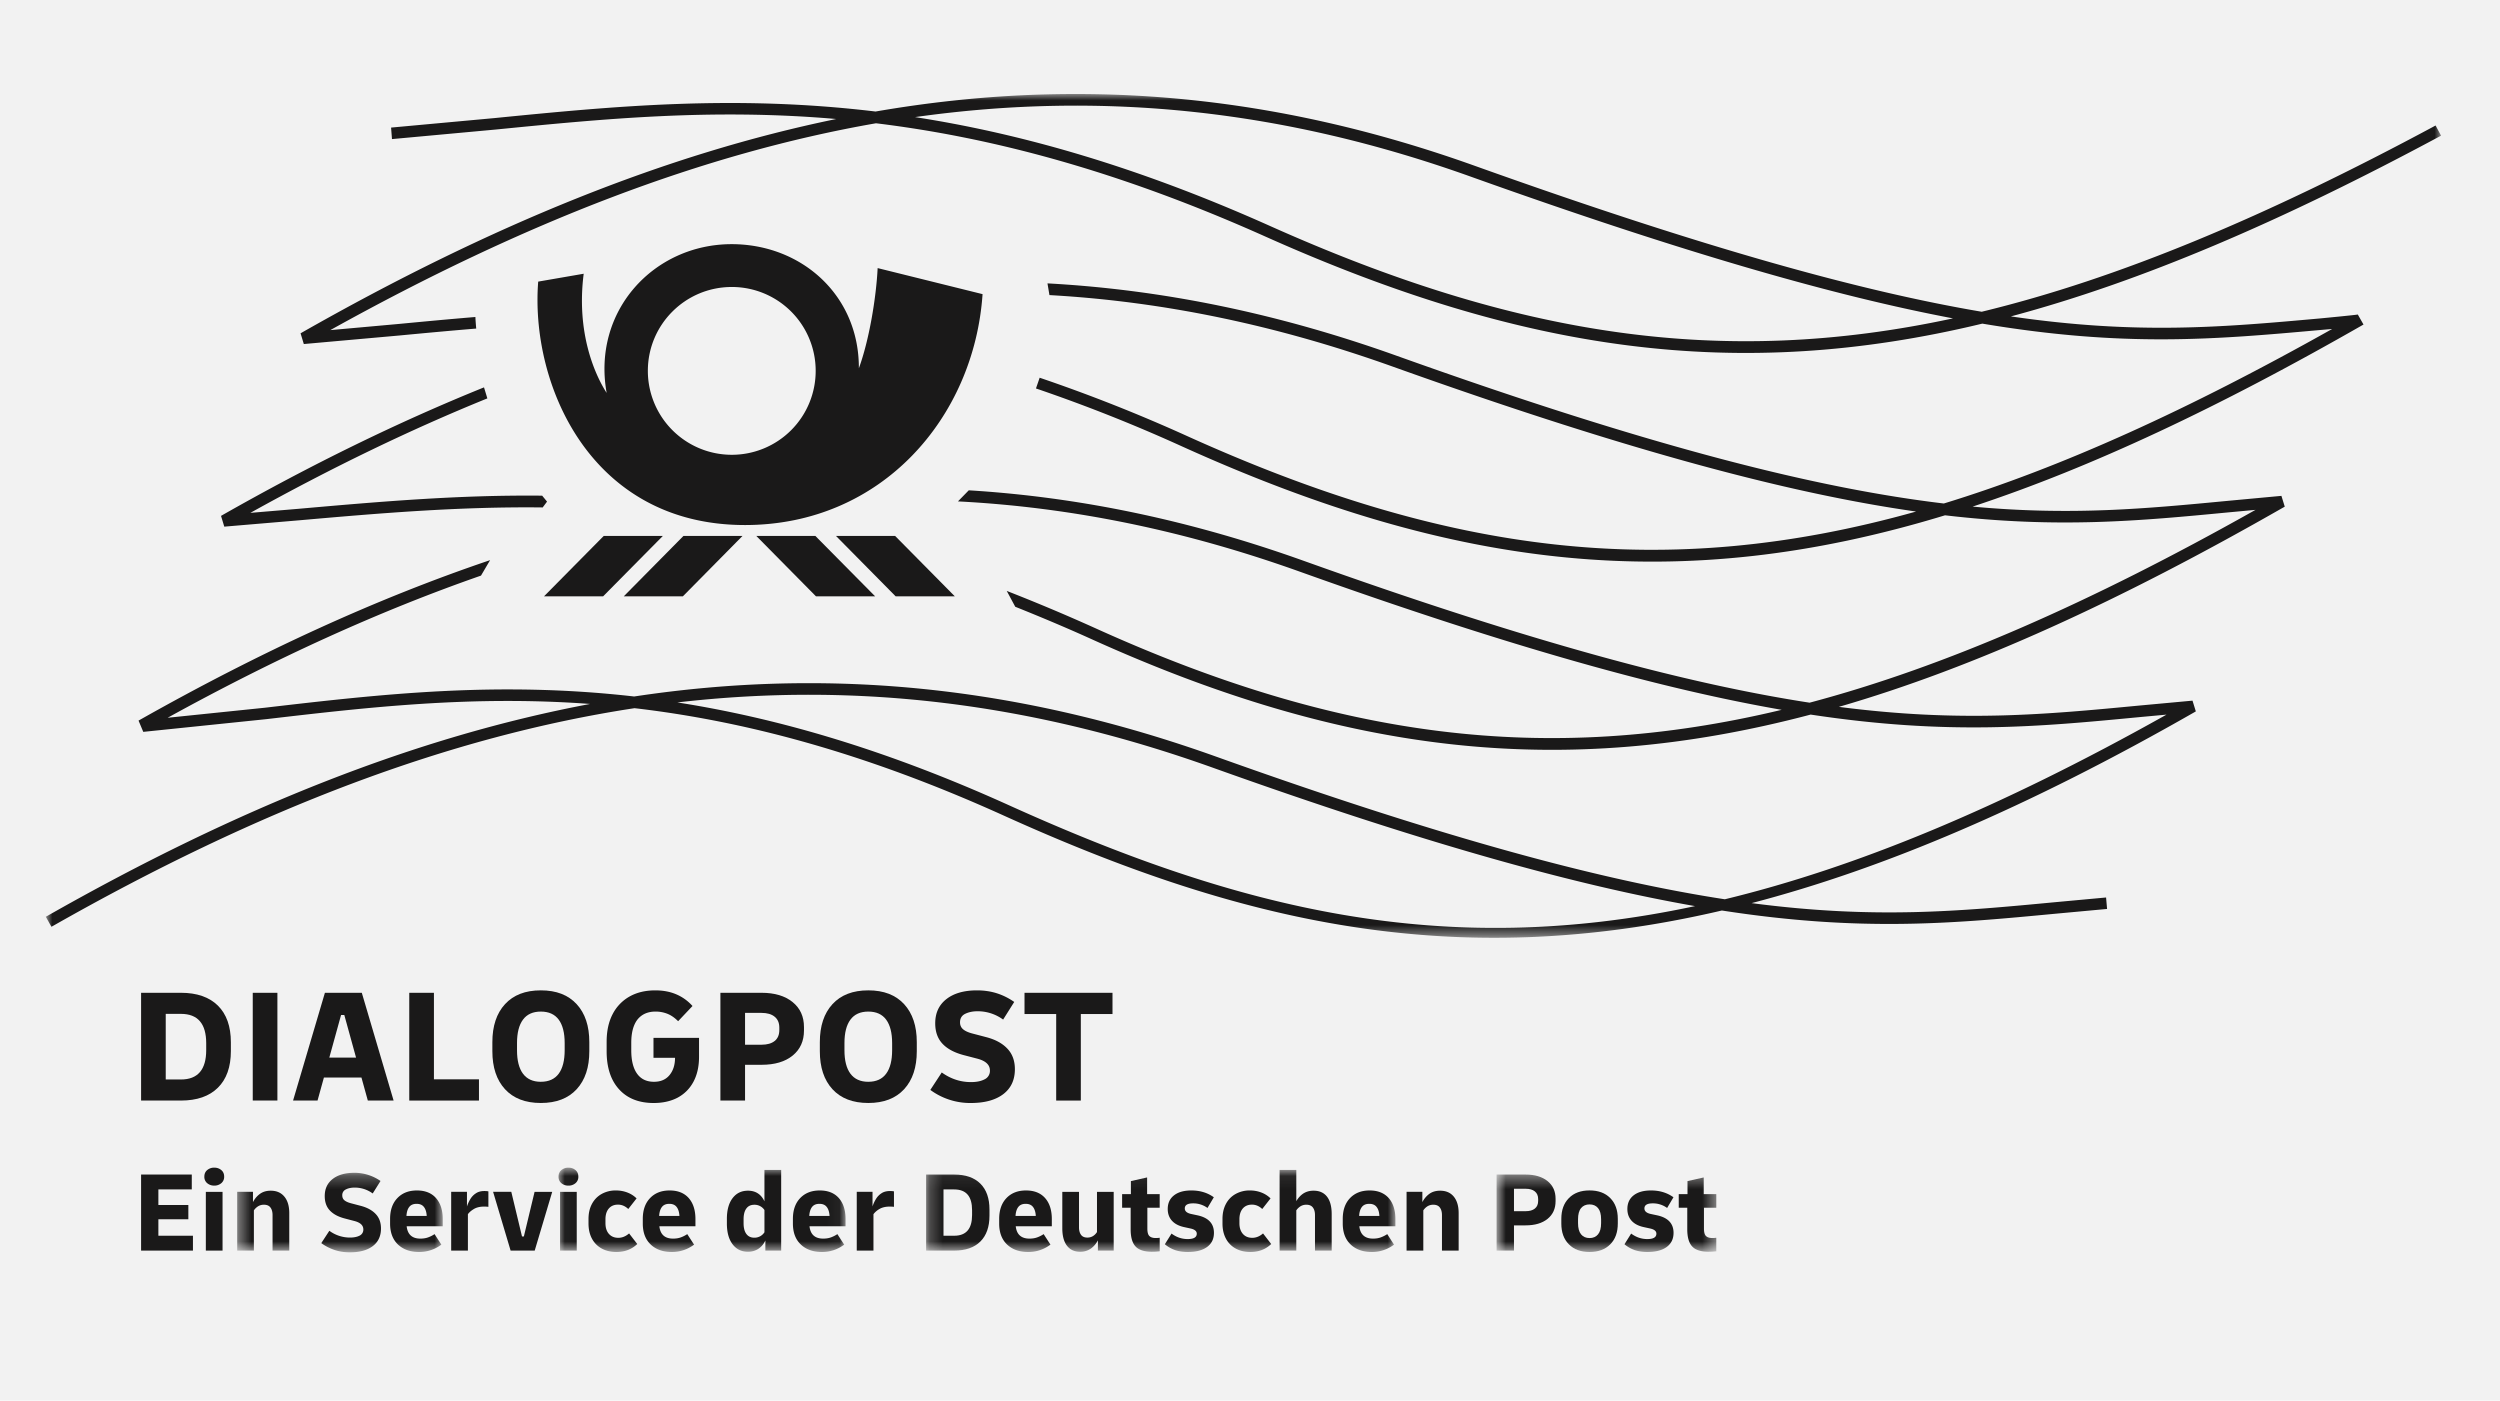
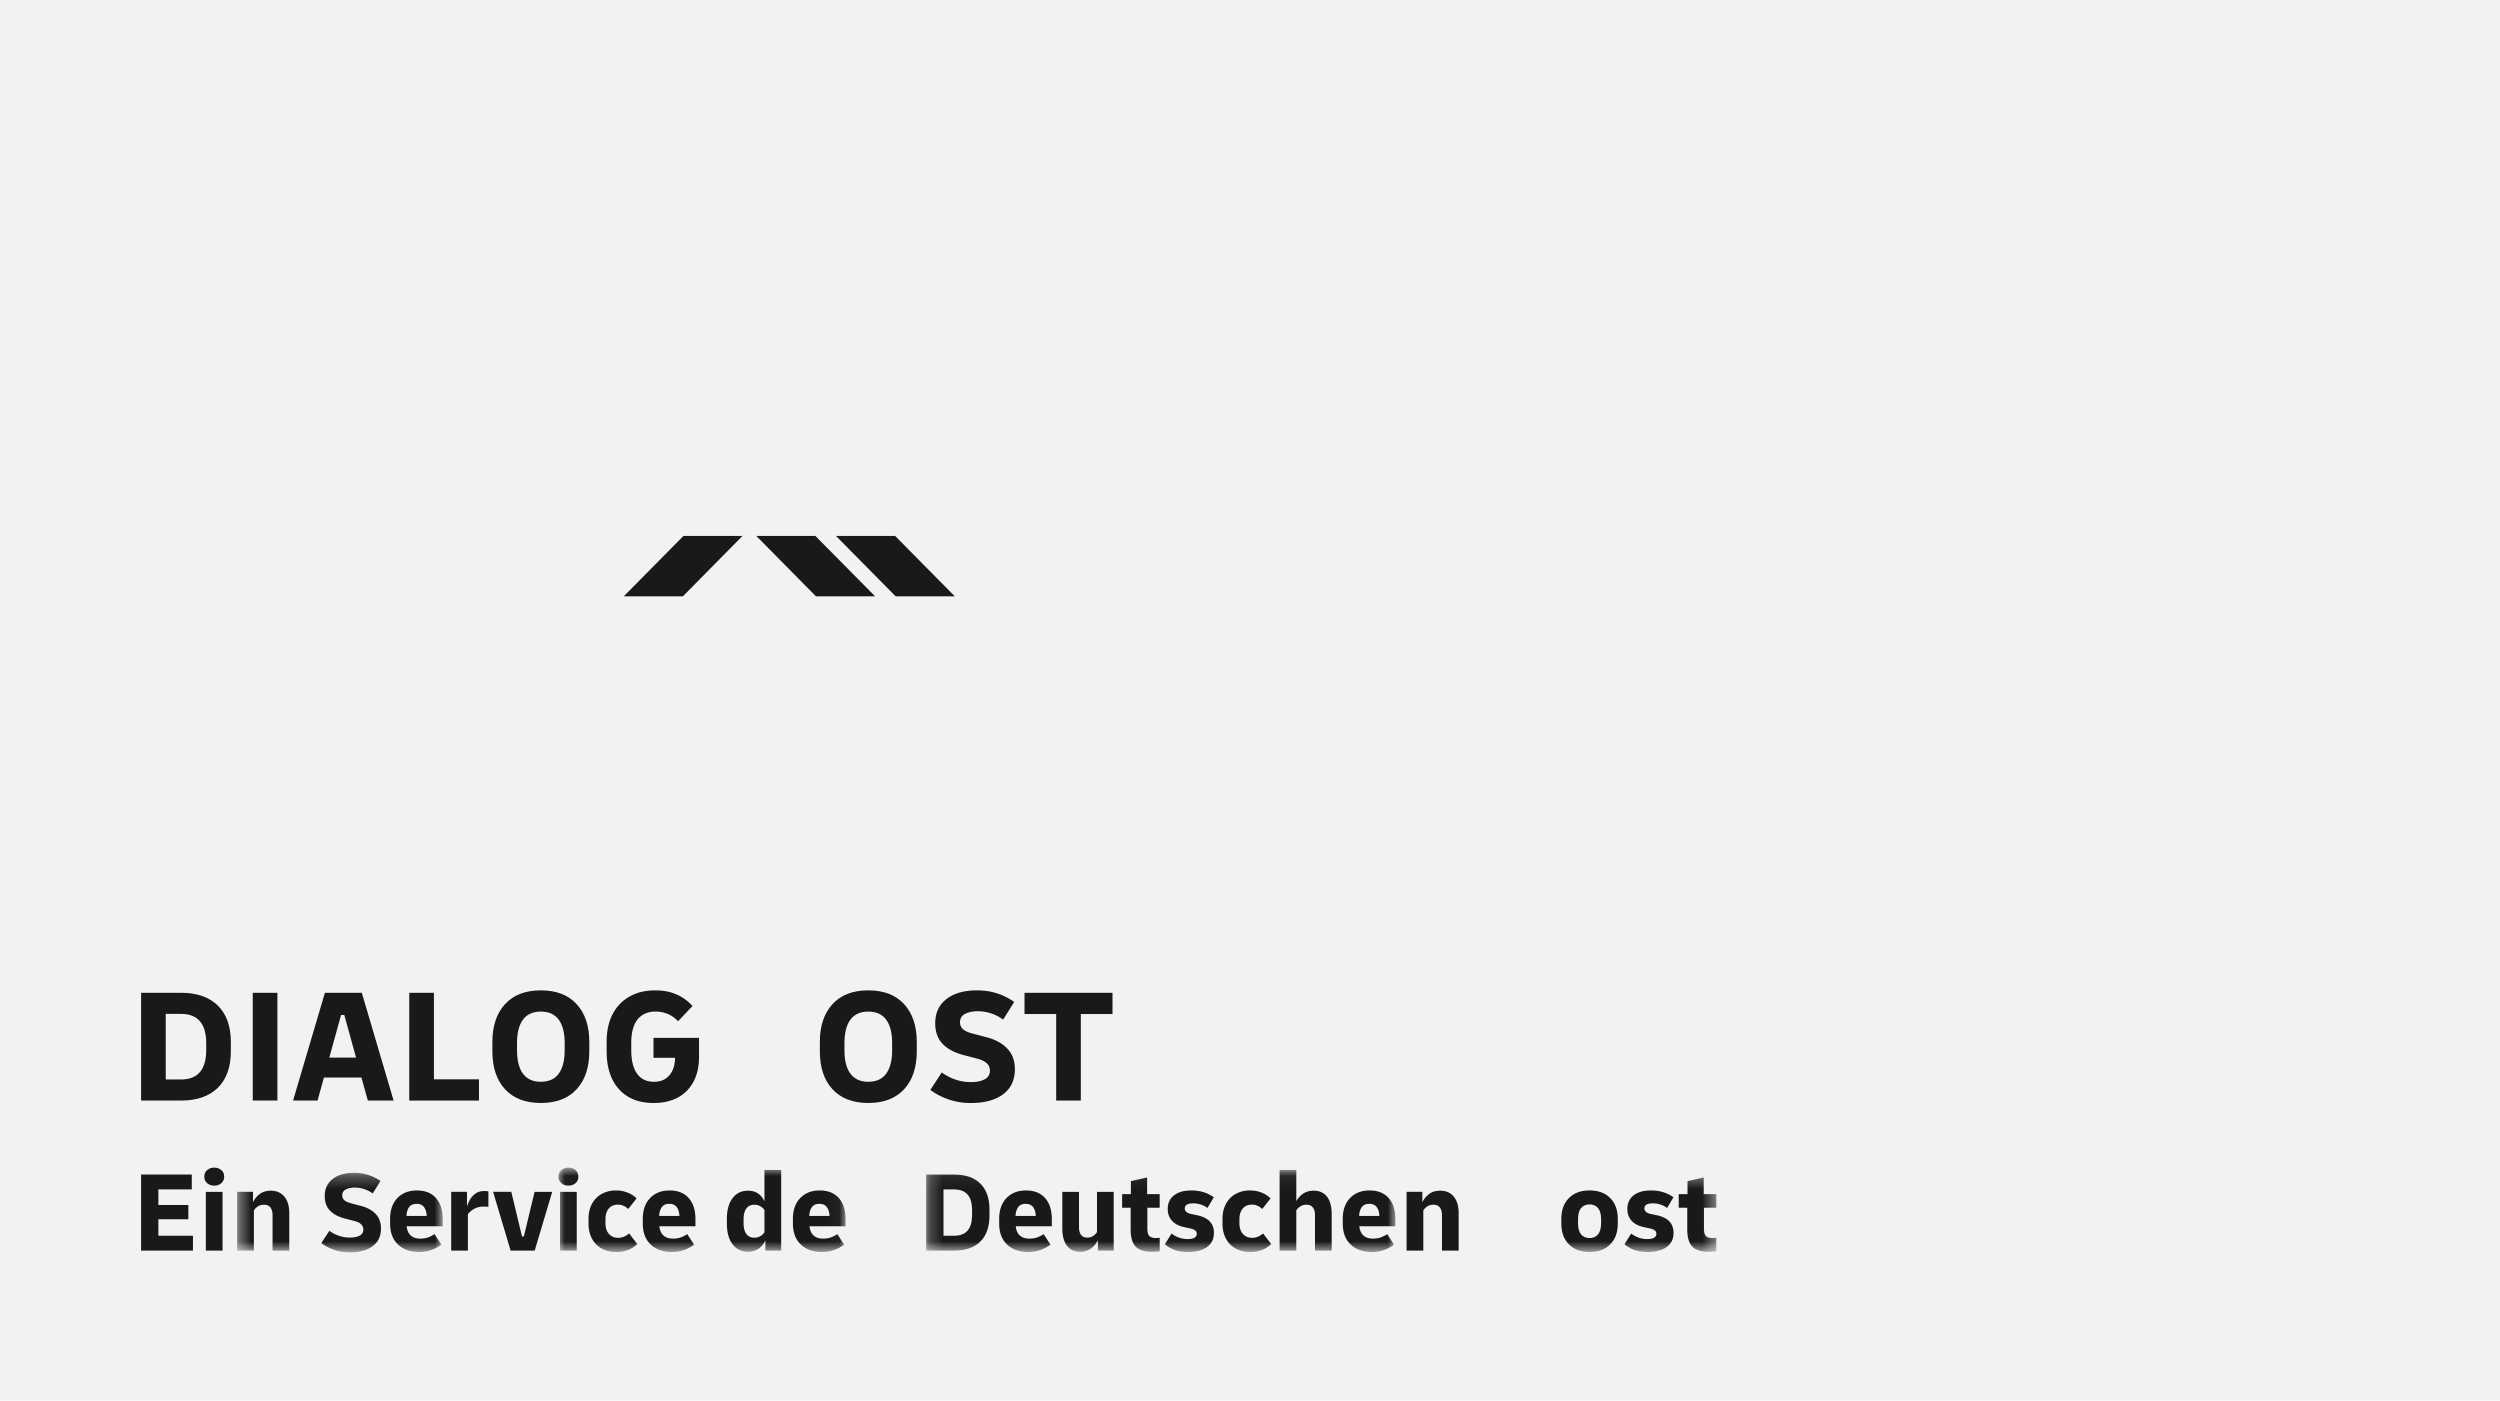
<svg xmlns="http://www.w3.org/2000/svg" xmlns:xlink="http://www.w3.org/1999/xlink" width="191" height="107" viewBox="0 0 191 107">
  <defs>
-     <path id="a" d="M0 1.005h182.997V65.47H0z" />
    <path id="c" d="M1.416 1.26H17.12v5.988H1.416z" />
    <path id="e" d="M1.024.866h21.93v6.382H1.023z" />
    <path id="g" d="M1.23 1.042h35.854v6.206H1.23z" />
    <path id="i" d="M.797 1.394h16.788v5.854H.797z" />
  </defs>
  <g fill="none" fill-rule="evenodd">
    <path fill="#F2F2F2" d="M0 0h191v107H0z" />
    <path fill="#1A1919" d="M52.216 40.945h4.512l-4.555 4.613h-4.516l4.559-4.613" />
-     <path fill="#1A1919" d="M46.125 40.945h4.517l-4.562 4.613h-4.516l4.561-4.613" />
    <path fill="#1A1919" d="M62.293 40.945H57.78l4.558 4.613h4.52l-4.565-4.613" />
    <path fill="#1A1919" d="M68.386 40.945h-4.519l4.559 4.613h4.52l-4.56-4.613" />
    <g transform="translate(3.5 6.178)">
      <mask id="b" fill="white">
        <use xlink:href="#a" />
      </mask>
      <path d="M45.996 22.155c0-3.54 2.87-6.407 6.413-6.407a6.403 6.403 0 016.409 6.407 6.408 6.408 0 01-6.41 6.413 6.413 6.413 0 01-6.412-6.413m16.121-.197c.785-2.132 1.325-5.384 1.435-7.654l8.016 1.99c-.64 9.41-7.693 17.644-18.156 17.641-11.836-.003-16.409-10.8-15.793-18.598l3.476-.602c-.57 4.439.809 7.64 1.753 9.106-1.125-6.276 3.61-11.36 9.543-11.365 5.337-.003 9.751 3.898 9.726 9.482" fill="#1A1919" mask="url(#b)" />
      <path d="M33.734 24.259c-5.876 2.384-11.896 5.295-18.107 8.746l3.718-.314c6.148-.541 12.177-1.067 18.577-1l.372.454-.333.446c-6.385-.073-12.41.437-18.54.977l-5.786.49-.248-.823c6.913-3.936 13.59-7.189 20.092-9.818l.255.842zm39.797 31.06c-9.525-4.307-17.796-6.66-25.279-7.831 13.83-1.6 27.223.09 40.902 4.984 16.412 5.876 27.905 9.013 36.847 10.577-19.283 4.119-34.847.245-52.47-7.73zm19.982-44.24C83.254 6.489 74.4 4.01 66.41 2.769c14.494-2.047 28.372-.493 42.46 4.55 16.508 5.906 27.968 9.148 36.839 10.827-17.708 3.821-33.435 1.327-52.196-7.067zm83.123 6.771c-.051.03-2.877.3-2.877.3-7.525.677-13.997 1.254-23.628-.155 9.962-2.661 20.638-7.234 32.866-13.808l-.416-.777c-12.986 6.982-24.209 11.69-34.679 14.23-9.093-1.542-20.98-4.797-38.737-11.152-15.172-5.43-30.094-6.86-45.774-4.145-10.8-1.301-20.052-.397-29.126.502l-7.886.725.068.879 7.906-.728c8.193-.81 16.53-1.635 26.036-.806-12.911 2.652-26.369 8.08-40.926 16.372l.249.82 7.294-.652c1.944-.185 3.9-.367 5.877-.53-.026-.29-.05-.59-.063-.884-1.984.164-3.944.349-5.898.535l-5.187.467C36.573 10.79 50.278 5.531 63.426 3.24c8.664 1.057 18.329 3.546 29.729 8.646 19.696 8.809 36.062 11.183 54.794 6.661 10.868 1.827 17.771 1.21 25.888.481l.842-.073c-10.928 6.136-20.607 10.557-29.67 13.334-9.512-1.136-22.04-4.214-41.804-11.287-8.956-3.205-17.778-5.046-26.678-5.53l.15.895c8.753.491 17.43 2.315 26.233 5.465 18.477 6.614 30.665 9.748 39.98 11.072-19.182 5.384-35.742 3.258-55.714-5.777A123.582 123.582 0 0075.93 22.68l-.283.82a122.36 122.36 0 0111.168 4.431c20.88 9.448 38.057 11.427 58.285 5.26 8.662 1.016 14.845.429 21.709-.229l2.013-.187c-12.624 7.105-23.709 11.978-34.069 14.732-9.155-1.409-21.053-4.538-38.655-10.84-8.563-3.065-17.033-4.862-25.584-5.385l-.826.847c8.737.449 17.38 2.24 26.115 5.367 16.41 5.876 27.89 9.006 36.817 10.557-18.044 4.327-34.026 2.096-52.38-6.211a143.721 143.721 0 00-6.825-2.874l.65 1.21c1.891.76 3.815 1.563 5.813 2.468 19.248 8.71 35.897 10.812 54.956 5.77 10.492 1.592 17.408.935 25.193.187l1.996-.184c-12.784 7.17-23.776 11.69-33.746 14.108-9.188-1.412-21.132-4.552-38.831-10.886-14.866-5.321-29.396-6.89-44.496-4.607-10.466-1.201-19.422-.167-28.205.857l-7.437.768c8.294-4.575 16.235-8.174 23.94-10.86l.696-1.182c-8.613 2.914-17.511 6.975-26.859 12.259l.361.861 9.4-.971c7.796-.91 15.726-1.828 24.74-1.162C28.401 50.084 14.74 55.47 0 63.864l.43.765C16.295 55.6 30.89 50.073 44.979 47.927c8.232.96 17.407 3.318 28.19 8.197 17.965 8.13 34.356 12.06 54.882 7.261 10.655 1.65 17.639.99 25.499.244l3.93-.363-.076-.876-3.936.363c-7.257.688-13.756 1.303-23.147.067 10.082-2.63 21.179-7.337 33.94-14.647l-.254-.822-4.063.375c-7.206.688-13.661 1.304-22.956.1 10.348-2.998 21.44-8.067 34.067-15.296l-.255-.824-4.07.378c-6.268.6-11.958 1.143-19.523.441 9.103-2.997 18.855-7.606 29.864-13.909l-.435-.766z" fill="#1A1919" mask="url(#b)" />
    </g>
    <path fill="#1A1919" d="M10.779 95.546v-5.81h3.873v1.136H12.1v1.188h2.29v1.09h-2.29v1.262h2.641v1.134H10.78" />
    <path d="M15.726 95.548h1.277v-4.491h-1.277v4.49zm.643-4.967a.807.807 0 01-.537-.185.621.621 0 01-.22-.501c0-.212.073-.379.22-.502a.807.807 0 01.537-.185c.211 0 .39.062.537.185.147.123.22.29.22.502a.621.621 0 01-.22.501.807.807 0 01-.537.185z" fill="#1A1919" />
    <g transform="translate(16.705 88.342)">
      <mask id="d" fill="white">
        <use xlink:href="#c" />
      </mask>
      <path d="M1.416 7.204v-4.49h1.206V3.5c.135-.26.312-.47.533-.63.22-.16.494-.243.823-.243.446 0 .793.151 1.043.454.25.303.374.724.374 1.263v2.861H4.118V4.491c0-.239-.052-.431-.158-.575-.106-.145-.273-.217-.502-.217a.825.825 0 00-.453.125c-.126.082-.23.183-.313.306v3.074H1.416" fill="#1A1919" mask="url(#d)" />
      <path d="M10.025 7.336c-.434 0-.834-.063-1.197-.19a3.707 3.707 0 01-.987-.513l.616-.943a2.65 2.65 0 001.576.518c.3 0 .546-.05.735-.147a.504.504 0 00.286-.475c0-.311-.23-.529-.694-.646l-.74-.194c-.5-.132-.875-.337-1.132-.616-.255-.273-.383-.637-.383-1.091 0-.558.202-.99.604-1.305.402-.314.953-.474 1.651-.474a3.467 3.467 0 012.006.625l-.597.954a2.304 2.304 0 00-1.383-.45c-.253 0-.474.044-.661.138a.471.471 0 00-.28.459c0 .16.057.286.17.38.114.092.287.169.515.227l.74.195c.486.13.865.338 1.13.622.267.282.402.65.402 1.105 0 .578-.21 1.029-.63 1.347-.42.317-1.003.474-1.747.474" fill="#1A1919" mask="url(#d)" />
      <path d="M15.123 3.631c-.253 0-.44.08-.565.242-.124.159-.193.388-.21.681h1.548c-.016-.293-.088-.522-.211-.68-.124-.163-.31-.243-.562-.243m.192 3.679c-.674 0-1.212-.19-1.616-.573-.4-.383-.601-.915-.601-1.603v-.35c0-.676.186-1.205.559-1.594.372-.388.868-.581 1.492-.581.626 0 1.112.193 1.455.58.345.39.517.927.517 1.613v.545h-2.756c.07.627.42.941 1.047.941.206 0 .394-.027.569-.086.173-.06.345-.145.515-.257l.52.803a2.801 2.801 0 01-1.701.562" fill="#1A1919" mask="url(#d)" />
    </g>
    <path d="M34.47 95.546v-4.49h1.206v1.117c.065-.198.151-.387.26-.566.108-.18.25-.326.424-.439.171-.116.387-.173.645-.173.053 0 .102.001.146.004.044.002.098.01.162.022v1.182a1.529 1.529 0 00-.154-.015 3.1 3.1 0 00-.163-.005c-.322 0-.586.062-.79.185-.207.124-.36.256-.458.396v2.782H34.47" fill="#1A1919" />
    <path fill="#1A1919" d="M39.011 95.546l-1.338-4.49h1.39l.818 3.409h.142l.819-3.408h1.347l-1.338 4.49h-1.84" />
    <g transform="translate(41.648 88.342)">
      <mask id="f" fill="white">
        <use xlink:href="#e" />
      </mask>
      <path d="M1.139 7.205h1.276v-4.49H1.139v4.49zM1.78 2.24a.807.807 0 01-.537-.185.621.621 0 01-.22-.502c0-.211.073-.378.22-.501a.807.807 0 01.537-.185c.211 0 .39.061.537.185.147.123.22.29.22.501a.621.621 0 01-.22.502.807.807 0 01-.537.185z" fill="#1A1919" mask="url(#f)" />
      <path d="M5.445 7.31c-.434 0-.812-.091-1.131-.269a1.838 1.838 0 01-.74-.757c-.173-.326-.26-.709-.26-1.149v-.352c0-.434.087-.814.26-1.14.173-.326.418-.58.735-.761a2.189 2.189 0 011.11-.273c.303 0 .594.054.867.158.272.106.506.255.7.45l-.634.809c-.235-.223-.496-.334-.784-.334-.3 0-.534.1-.704.299-.17.2-.255.472-.255.819v.299c0 .346.088.619.264.819.176.2.416.299.721.299.288 0 .561-.11.82-.335l.624.81c-.422.405-.953.608-1.593.608" fill="#1A1919" mask="url(#f)" />
      <path d="M9.486 3.631c-.253 0-.44.08-.564.242-.123.159-.194.388-.211.681h1.55c-.018-.293-.089-.522-.212-.68-.123-.163-.311-.243-.563-.243m.193 3.679c-.675 0-1.213-.19-1.615-.573-.402-.383-.603-.915-.603-1.603v-.35c0-.676.186-1.205.559-1.594.372-.388.87-.581 1.492-.581.628 0 1.114.193 1.457.58.343.39.515.927.515 1.613v.545H8.728c.07.627.42.941 1.048.941.205 0 .395-.027.568-.086.173-.06.345-.145.515-.257l.52.803a2.78 2.78 0 01-1.7.562" fill="#1A1919" mask="url(#f)" />
      <path d="M15.162 5.109c0 .358.07.632.213.823.14.19.342.286.607.286a.9.9 0 00.774-.414V4.105a.904.904 0 00-.774-.403c-.265 0-.468.094-.607.284-.142.191-.213.466-.213.824v.299zm.336 2.183c-.5 0-.892-.192-1.18-.577-.289-.384-.432-.91-.432-1.58v-.352c0-.669.143-1.196.431-1.58.29-.384.68-.577 1.181-.577.581 0 1 .27 1.258.81V1.042h1.278v6.162h-1.208v-.775c-.123.27-.3.482-.531.636a1.43 1.43 0 01-.797.227z" fill="#1A1919" mask="url(#f)" />
      <path d="M20.955 3.631c-.253 0-.44.08-.564.242-.123.159-.193.388-.211.681h1.55c-.018-.293-.089-.522-.212-.68-.123-.163-.31-.243-.563-.243m.193 3.679c-.675 0-1.213-.19-1.615-.573-.402-.383-.603-.915-.603-1.603v-.35c0-.676.186-1.205.559-1.594.373-.388.87-.581 1.492-.581.628 0 1.114.193 1.457.58.343.39.515.927.515 1.613v.545h-2.755c.07.627.42.941 1.047.941.206 0 .395-.027.568-.086.173-.06.345-.145.515-.257l.52.803a2.78 2.78 0 01-1.7.562" fill="#1A1919" mask="url(#f)" />
    </g>
-     <path d="M65.456 95.546v-4.49h1.205v1.117a2.64 2.64 0 01.26-.566c.108-.18.25-.326.423-.439.172-.116.388-.173.647-.173.053 0 .1.001.146.004.044.002.098.01.162.022v1.182a1.571 1.571 0 00-.154-.015 3.143 3.143 0 00-.162-.005c-.323 0-.589.062-.793.185a1.487 1.487 0 00-.458.396v2.782h-1.276" fill="#1A1919" />
    <g transform="translate(69.525 88.342)">
      <mask id="h" fill="white">
        <use xlink:href="#g" />
      </mask>
      <path d="M3.378 2.53h-.82v3.538h.82c.91 0 1.364-.528 1.364-1.583v-.37c0-1.059-.455-1.584-1.364-1.584M1.23 7.204v-5.81h2.148c.862 0 1.527.23 1.993.69.467.462.7 1.122.7 1.979v.474c0 .856-.233 1.514-.7 1.977-.466.46-1.13.69-1.993.69H1.23" fill="#1A1919" mask="url(#h)" />
      <path d="M8.836 3.631c-.251 0-.44.08-.564.242-.123.159-.194.388-.21.681H9.61c-.016-.293-.088-.522-.211-.68-.123-.163-.311-.243-.563-.243m.193 3.679c-.675 0-1.212-.19-1.615-.573-.402-.383-.602-.915-.602-1.603v-.35c0-.676.187-1.205.558-1.594.372-.388.87-.581 1.493-.581.627 0 1.113.193 1.456.58.345.39.515.927.515 1.613v.545H8.078c.07.627.422.941 1.048.941.205 0 .395-.027.568-.086.174-.06.345-.145.516-.257l.52.803a2.823 2.823 0 01-.762.406 2.718 2.718 0 01-.939.156" fill="#1A1919" mask="url(#h)" />
      <path d="M13 7.294c-.44 0-.778-.157-1.013-.469-.235-.31-.352-.75-.352-1.321V2.716h1.276v2.71c0 .24.052.43.155.572.102.142.265.211.488.211a.792.792 0 00.431-.119.94.94 0 00.3-.303V2.716h1.276v4.487h-1.206v-.784c-.135.261-.315.47-.54.632a1.392 1.392 0 01-.815.243" fill="#1A1919" mask="url(#h)" />
      <path d="M18.503 7.294c-.599 0-1.023-.137-1.272-.407-.25-.268-.374-.707-.374-1.31V3.93h-.652V2.89h.67v-.997l1.24-.279v1.277h.96V3.93h-.942v1.593c0 .285.055.478.163.575.109.099.269.145.48.145a2.187 2.187 0 00.3-.02v1.033a4.53 4.53 0 01-.573.037" fill="#1A1919" mask="url(#h)" />
      <path d="M21.23 7.31c-.363 0-.686-.047-.968-.141a2.437 2.437 0 01-.792-.45l.51-.816c.376.28.787.42 1.233.42.464 0 .695-.137.695-.413 0-.194-.161-.326-.484-.396l-.484-.106c-.405-.088-.714-.25-.929-.488-.214-.238-.321-.536-.321-.894 0-.446.16-.794.48-1.043.32-.25.761-.374 1.325-.374.663 0 1.235.174 1.716.52l-.484.818a1.824 1.824 0 00-1.1-.352c-.423 0-.634.129-.634.387 0 .211.161.352.484.423l.493.105c.833.182 1.25.63 1.25 1.338 0 .464-.174.823-.524 1.079-.349.255-.837.383-1.465.383" fill="#1A1919" mask="url(#h)" />
      <path d="M26.003 7.31c-.434 0-.811-.091-1.13-.269a1.82 1.82 0 01-.74-.757c-.173-.326-.26-.709-.26-1.149v-.352c0-.434.087-.814.26-1.14.171-.326.416-.58.735-.761a2.189 2.189 0 011.109-.273c.302 0 .593.054.867.158.272.106.506.255.7.45l-.634.809c-.235-.223-.496-.334-.783-.334-.3 0-.536.1-.706.299-.169.2-.255.472-.255.819v.299c0 .346.09.619.265.819.175.2.415.299.72.299.29 0 .563-.11.82-.335l.624.81c-.42.405-.953.608-1.592.608" fill="#1A1919" mask="url(#h)" />
      <path d="M28.237 7.204V1.042h1.276v2.385c.142-.246.321-.441.537-.586.219-.141.48-.215.786-.215.444 0 .788.154 1.026.461.236.31.354.751.354 1.328v2.789H30.94V4.491c0-.239-.052-.431-.159-.575-.107-.145-.273-.217-.5-.217a.832.832 0 00-.456.125 1.092 1.092 0 00-.313.306v3.074h-1.276" fill="#1A1919" mask="url(#h)" />
      <path d="M35.085 3.631c-.252 0-.44.08-.563.242-.123.159-.194.388-.208.681h1.546c-.015-.293-.085-.522-.21-.68-.123-.163-.31-.243-.565-.243m.196 3.679c-.675 0-1.212-.19-1.617-.573-.4-.383-.603-.915-.603-1.603v-.35c0-.676.186-1.205.559-1.594.374-.388.871-.581 1.495-.581.625 0 1.11.193 1.457.58.34.39.512.927.512 1.613v.545h-2.756c.07.627.423.941 1.048.941.207 0 .396-.027.568-.086.173-.06.345-.145.518-.257l.516.803a2.73 2.73 0 01-.76.406 2.721 2.721 0 01-.937.156" fill="#1A1919" mask="url(#h)" />
    </g>
    <path d="M107.462 95.546v-4.49h1.206v.786c.135-.26.314-.47.534-.631.219-.16.493-.242.824-.242.446 0 .793.15 1.043.453.248.304.372.725.372 1.263v2.861h-1.275v-2.713c0-.239-.052-.43-.16-.575-.104-.145-.271-.217-.5-.217a.827.827 0 00-.455.125 1.068 1.068 0 00-.31.307v3.073h-1.279" fill="#1A1919" />
    <g transform="translate(113.541 88.342)">
      <mask id="j" fill="white">
        <use xlink:href="#i" />
      </mask>
-       <path d="M3.015 2.478h-.888v1.715h.888c.305 0 .542-.066.709-.202.169-.135.25-.332.25-.59v-.13c0-.254-.081-.45-.25-.587-.167-.138-.404-.206-.709-.206M.797 7.204v-5.81h2.218c.704 0 1.262.167 1.674.497.41.332.616.782.616 1.35v.185c0 .57-.202 1.021-.611 1.353-.41.331-.969.497-1.679.497h-.888v1.928H.797" fill="#1A1919" mask="url(#j)" />
      <path d="M7.9 6.246c.277 0 .492-.095.648-.282.157-.188.235-.475.235-.855v-.3c0-.38-.078-.667-.235-.855-.156-.186-.371-.279-.647-.279-.274 0-.492.093-.646.28-.157.187-.234.475-.234.853v.3c0 .38.077.668.234.856.154.187.372.282.646.282m0 1.064c-.668 0-1.194-.193-1.577-.583-.388-.387-.58-.918-.58-1.593v-.35c0-.674.192-1.205.58-1.593.383-.39.91-.584 1.577-.584.669 0 1.196.194 1.58.584.387.388.578.919.578 1.594v.349c0 .675-.19 1.206-.578 1.593-.384.39-.911.583-1.58.583" fill="#1A1919" mask="url(#j)" />
      <path d="M12.329 7.31c-.364 0-.687-.047-.967-.141a2.422 2.422 0 01-.792-.45l.509-.816c.376.28.788.42 1.232.42.465 0 .696-.137.696-.413 0-.194-.16-.326-.483-.396l-.484-.106c-.406-.088-.716-.25-.93-.488-.214-.238-.32-.536-.32-.894 0-.446.16-.794.478-1.043.32-.25.762-.374 1.327-.374.663 0 1.233.174 1.716.52l-.484.818a1.824 1.824 0 00-1.1-.352c-.424 0-.634.129-.634.387 0 .211.16.352.482.423l.493.105c.834.182 1.25.63 1.25 1.338 0 .464-.174.823-.523 1.079-.348.255-.837.383-1.466.383" fill="#1A1919" mask="url(#j)" />
      <path d="M17.012 7.294c-.597 0-1.022-.137-1.27-.407-.251-.268-.376-.707-.376-1.31V3.93h-.651V2.89h.669v-.997l1.241-.279v1.277h.96V3.93h-.942v1.593c0 .285.054.478.162.575.109.099.269.145.482.145a2.187 2.187 0 00.298-.02v1.033a4.53 4.53 0 01-.573.037" fill="#1A1919" mask="url(#j)" />
    </g>
    <path d="M13.822 77.46h-1.16v5.013h1.16c1.288 0 1.932-.75 1.932-2.244v-.526c0-1.495-.644-2.243-1.932-2.243m-3.043 6.623v-8.234h3.043c1.222 0 2.164.329 2.824.979.66.655.992 1.586.992 2.802v.672c0 1.216-.332 2.147-.992 2.8-.66.654-1.602.981-2.824.981h-3.043" fill="#1A1919" />
    <path fill="#1A1919" d="M19.31 84.08h1.883v-8.23H19.31z" />
    <path d="M26.057 77.548l-.898 3.254h2.044l-.897-3.254h-.25zm-3.667 6.535l2.433-8.233h2.819l2.43 8.233h-1.97l-.487-1.76h-2.868l-.487 1.76h-1.87z" fill="#1A1919" />
    <path fill="#1A1919" d="M31.268 84.083V75.85h1.884v6.61h3.441v1.623h-5.325" />
    <path d="M41.32 82.648c.608 0 1.064-.208 1.368-.62.3-.408.453-1.006.453-1.79v-.546c0-.782-.152-1.378-.453-1.789-.304-.412-.76-.618-1.368-.618-.607 0-1.062.206-1.366.618-.303.41-.454 1.007-.454 1.789v.547c0 .783.15 1.38.454 1.79.304.41.759.62 1.366.62m0 1.619c-1.18 0-2.093-.352-2.737-1.052-.645-.704-.966-1.67-.966-2.902v-.696c0-1.23.321-2.198.966-2.9.644-.703 1.556-1.055 2.737-1.055 1.183 0 2.093.352 2.738 1.055.646.702.966 1.67.966 2.9v.696c0 1.232-.32 2.198-.966 2.902-.645.7-1.555 1.052-2.738 1.052" fill="#1A1919" />
    <path d="M49.95 84.27c-1.138 0-2.024-.35-2.655-1.05-.634-.697-.948-1.666-.948-2.905v-.725c0-.82.153-1.527.46-2.112a3.242 3.242 0 011.296-1.347c.56-.313 1.212-.467 1.96-.467.6 0 1.135.101 1.609.305.473.203.886.5 1.235.89l-1.098 1.161c-.274-.274-.553-.465-.837-.573a2.445 2.445 0 00-.885-.163c-.597 0-1.056.204-1.38.604-.316.405-.478.998-.478 1.779v.575c0 .779.147 1.376.444 1.788.294.413.726.618 1.29.618.516 0 .912-.172 1.19-.512.28-.342.419-.78.419-1.322h-1.646v-1.523h3.48v1.448c0 .741-.143 1.374-.424 1.902-.283.53-.682.93-1.197 1.212-.517.275-1.127.416-1.834.416" fill="#1A1919" />
-     <path d="M58.182 77.385h-1.26v2.431h1.26c.43 0 .765-.095 1.003-.286.238-.192.355-.47.355-.835v-.187c0-.358-.117-.634-.355-.83-.238-.196-.572-.293-1.003-.293m-3.143 6.697v-8.233h3.143c.997 0 1.787.235 2.37.707.582.47.872 1.106.872 1.913v.263c0 .807-.289 1.444-.867 1.915-.578.47-1.369.703-2.375.703h-1.26v2.732H55.04" fill="#1A1919" />
    <path d="M66.34 82.648c.607 0 1.062-.208 1.364-.62.302-.408.455-1.006.455-1.79v-.546c0-.782-.153-1.378-.455-1.789-.302-.412-.757-.618-1.365-.618-.607 0-1.063.206-1.367.618-.304.41-.455 1.007-.455 1.789v.547c0 .783.151 1.38.455 1.79.304.41.76.62 1.367.62m0 1.619c-1.182 0-2.095-.352-2.739-1.052-.644-.704-.964-1.67-.964-2.902v-.696c0-1.23.32-2.198.964-2.9.644-.703 1.557-1.055 2.74-1.055 1.179 0 2.09.352 2.736 1.055.644.702.967 1.67.967 2.9v.696c0 1.232-.323 2.198-.967 2.902-.646.7-1.557 1.052-2.737 1.052" fill="#1A1919" />
    <path d="M74.17 84.27a5.14 5.14 0 01-3.093-1l.873-1.334c.682.49 1.426.736 2.233.736.424 0 .77-.07 1.04-.212a.708.708 0 00.407-.673c0-.44-.329-.744-.986-.911l-1.048-.273c-.707-.192-1.24-.481-1.602-.875-.361-.39-.543-.905-.543-1.545 0-.79.285-1.407.854-1.851.57-.446 1.35-.668 2.339-.668.54 0 1.046.075 1.515.223.47.151.913.371 1.328.662l-.848 1.347a3.278 3.278 0 00-1.957-.636c-.358 0-.67.065-.936.193-.266.129-.4.347-.4.655 0 .224.083.403.244.537.162.133.405.241.73.323l1.047.275c.691.182 1.224.475 1.602.88.379.402.568.924.568 1.564 0 .823-.298 1.458-.892 1.909-.594.449-1.419.673-2.475.673" fill="#1A1919" />
    <path fill="#1A1919" d="M80.693 84.083v-6.611h-2.42V75.85h6.722v1.622h-2.42v6.611h-1.882" />
  </g>
</svg>